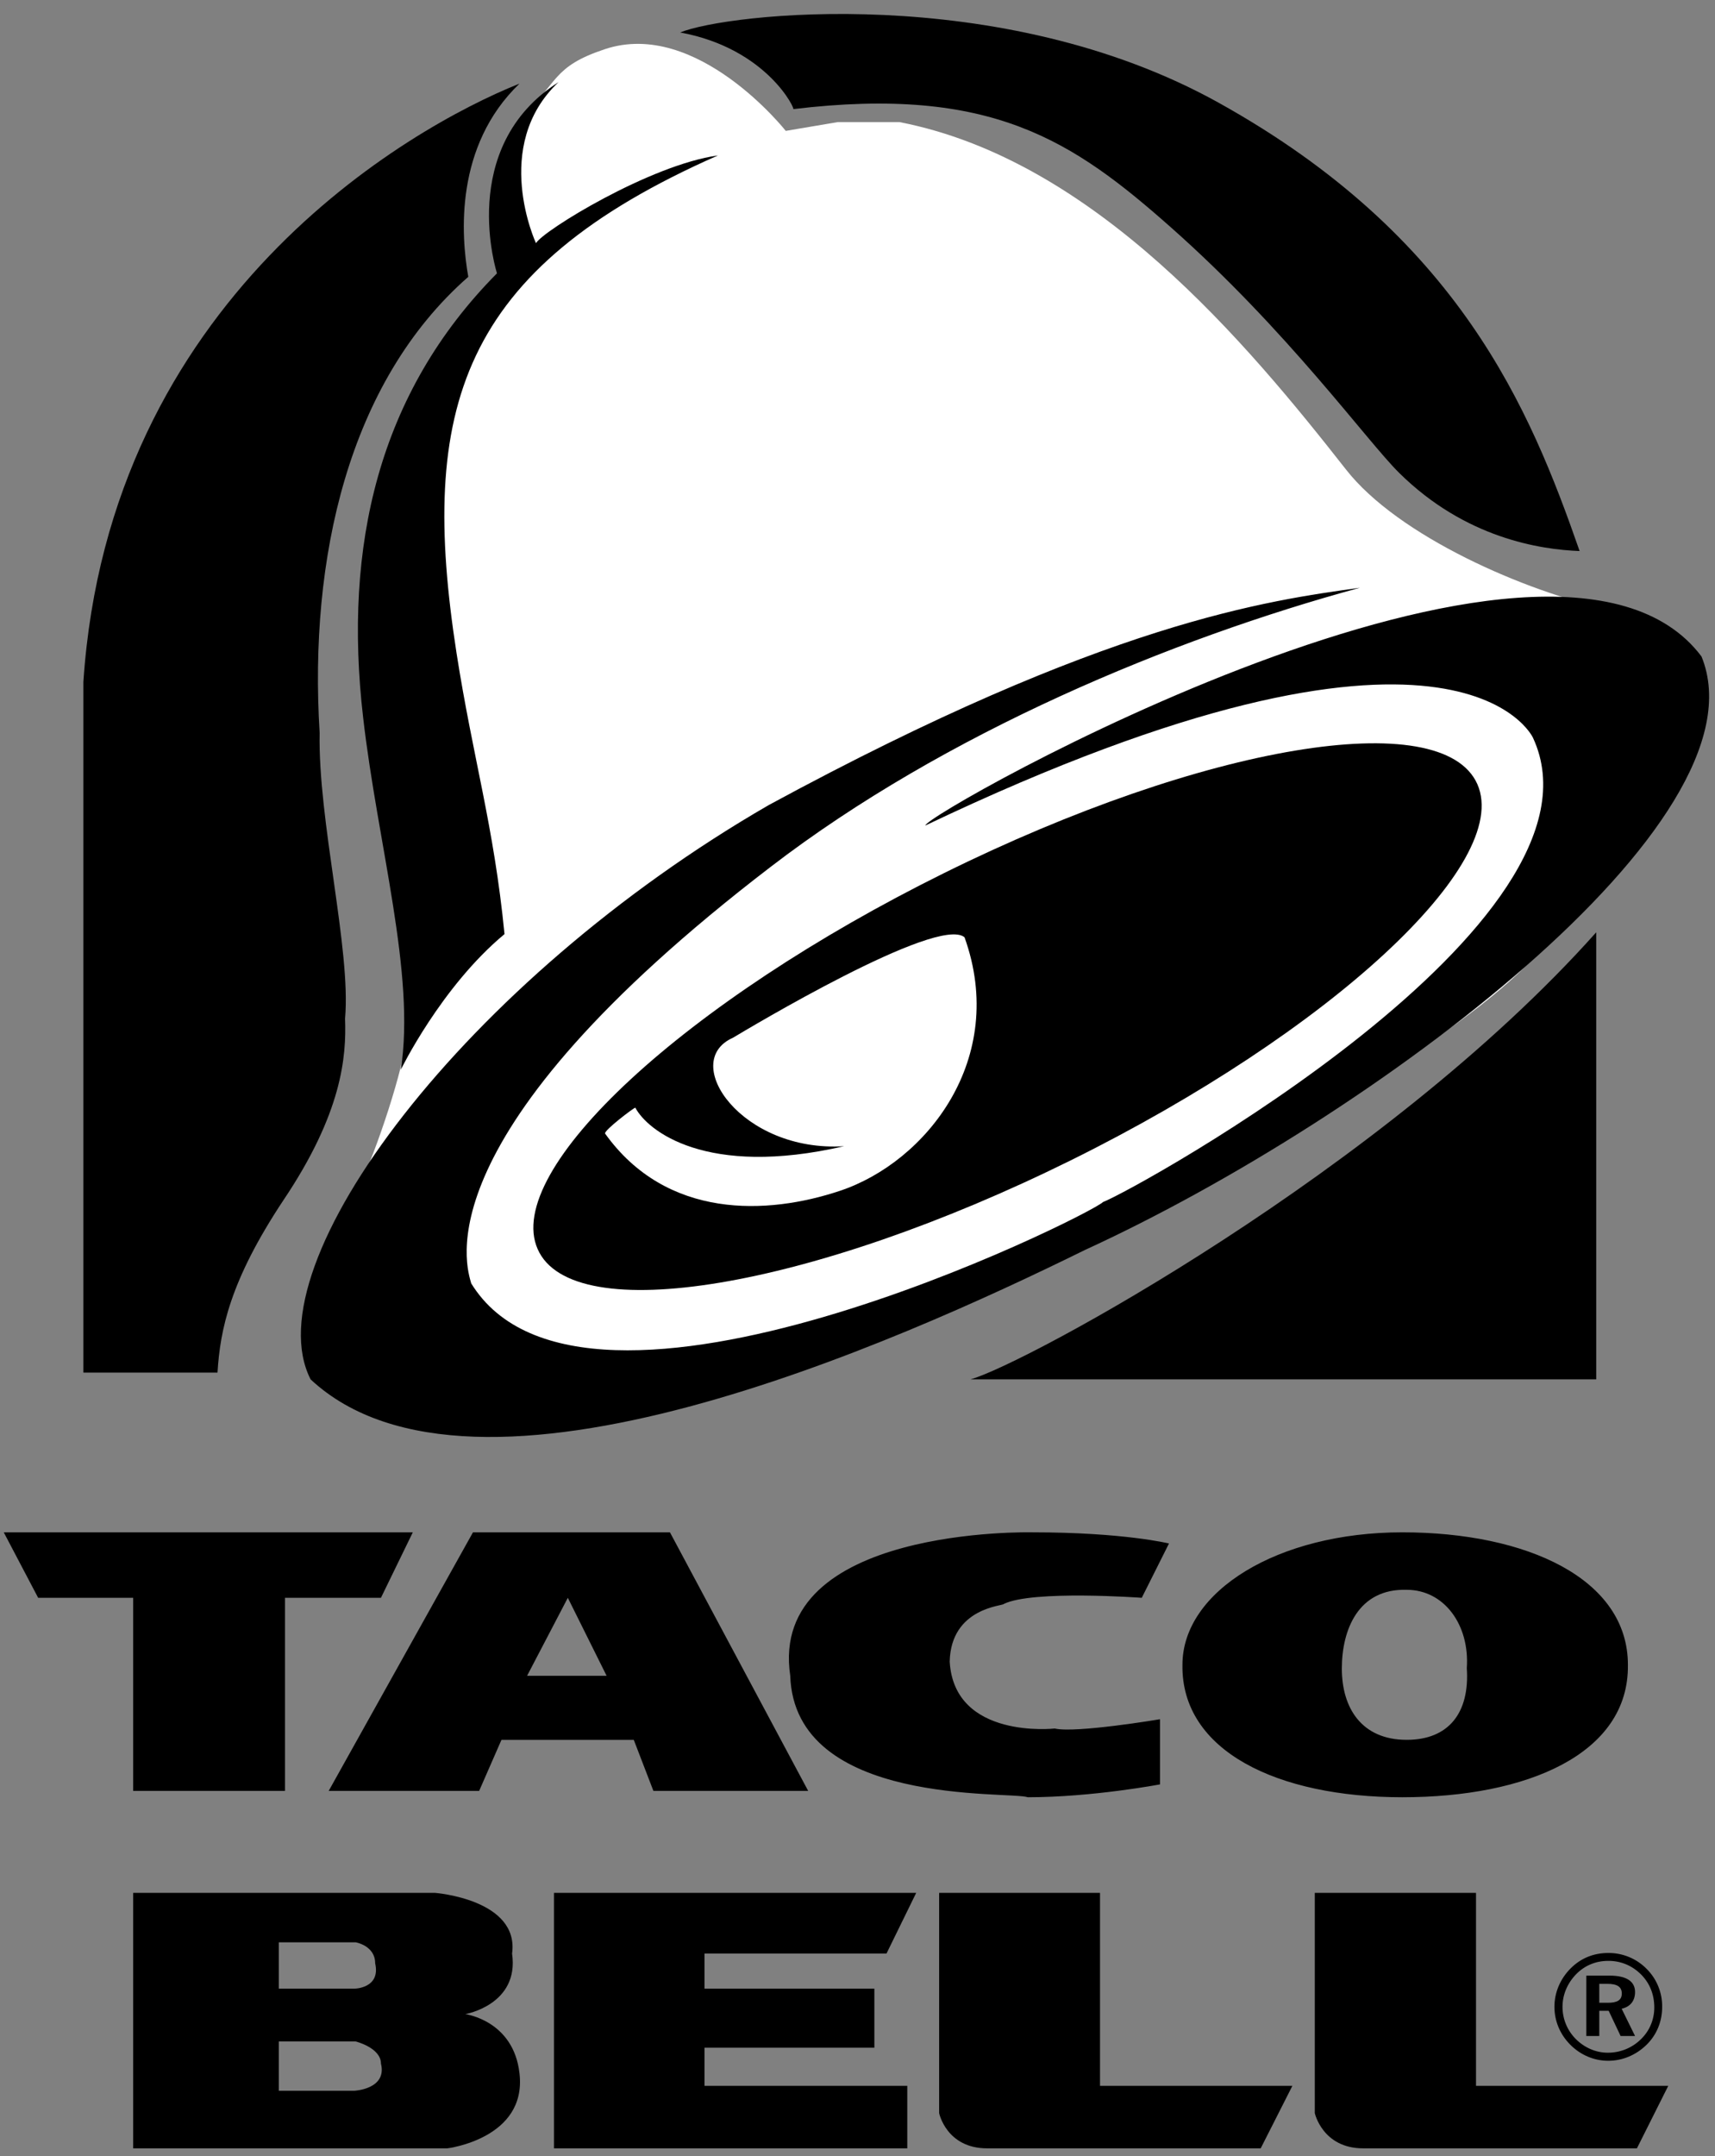
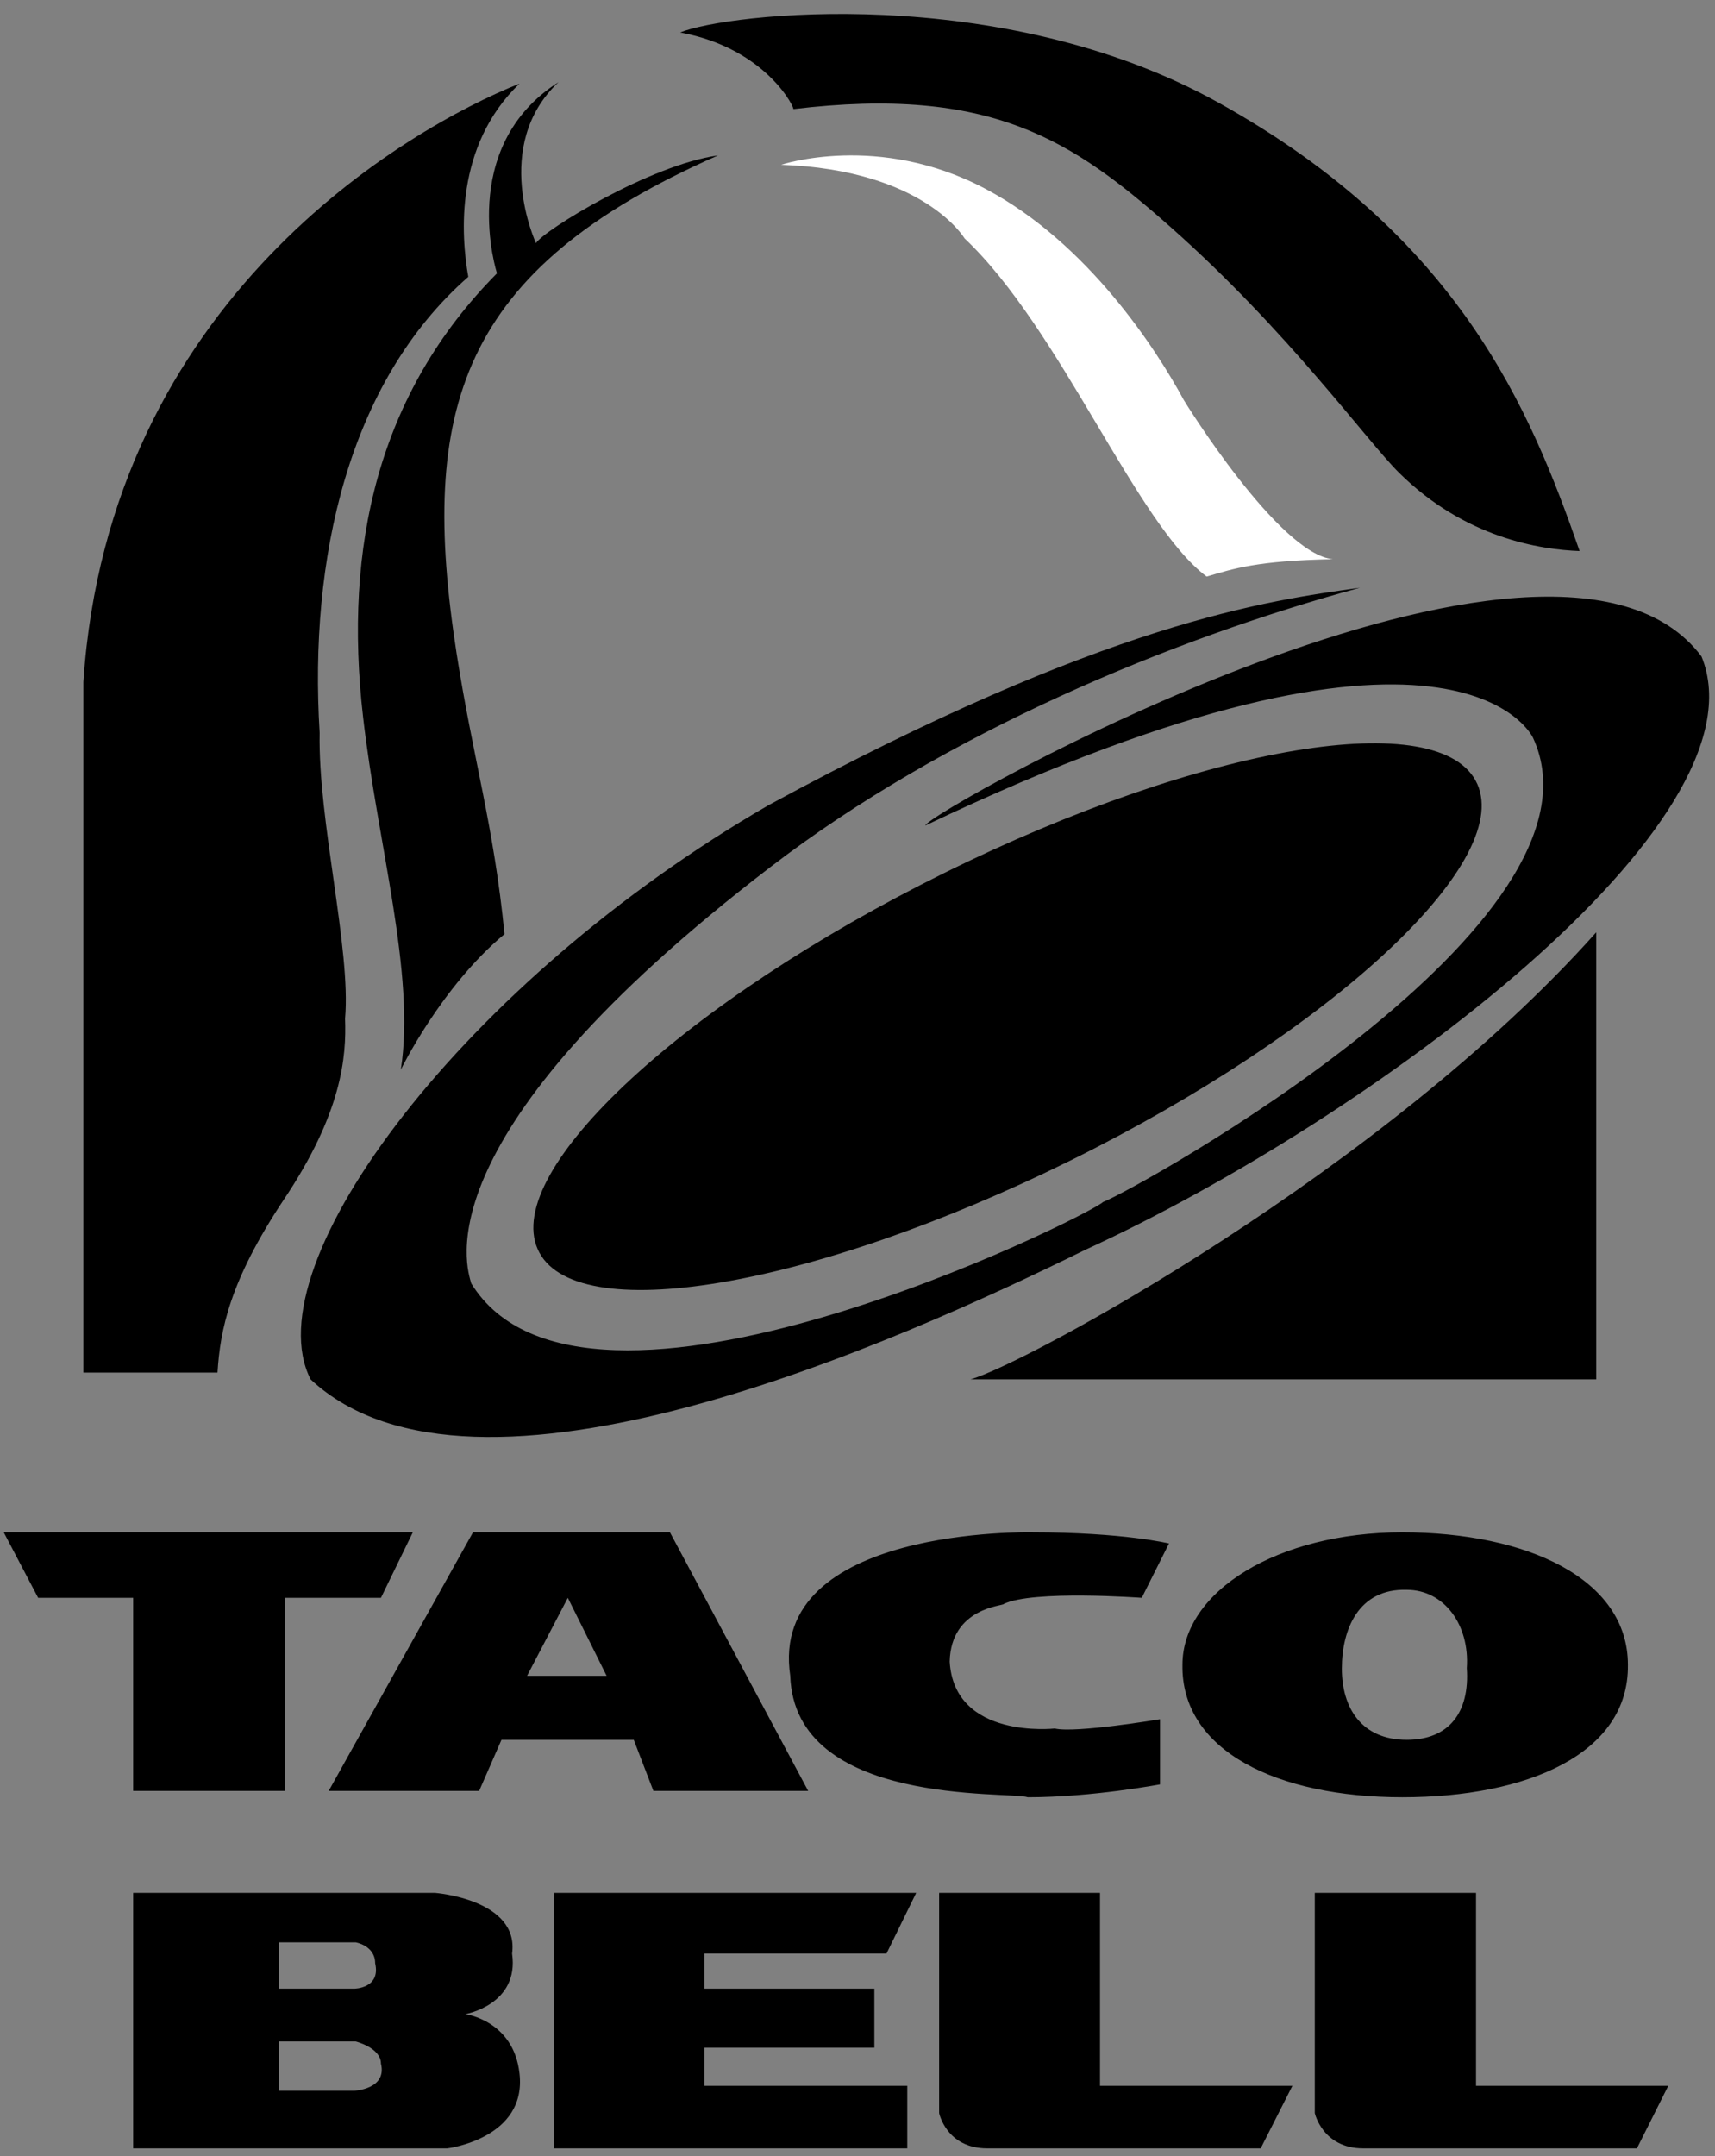
<svg xmlns="http://www.w3.org/2000/svg" width="100%" height="100%" viewBox="0 0 1760 2212" version="1.1" xml:space="preserve" style="fill-rule:evenodd;clip-rule:evenodd;stroke-linejoin:round;stroke-miterlimit:2;">
  <rect x="0" y="0" width="1760" height="2212" fill="#808080" stroke="none" />
  <g id="Artboard1" transform="matrix(0.97,0,0,0.863,-23.905,307.005)">
-     <rect x="24.645" y="-355.906" width="1813.93" height="2563.97" style="fill:none;" />
    <g transform="matrix(1.031,0,0,1.159,-376.639,-519.151)">
-       <path d="M1009.87,191.447C1104.39,159.917 1195.54,275.244 1195.54,275.244L1248.98,266.217L1312.12,266.217C1512.78,305.101 1669.43,493.953 1770.22,622.328C1823.87,691.25 1955.52,748.031 2039.5,766.033C2084.09,775.799 2069.18,773.711 2114.18,811.103C2164.97,852.853 2126.16,927.611 2081.22,987.583C2058.82,1017.43 1979.72,1107.27 1955.53,1131.28C1871.91,1214.98 1683.57,1316.6 1563.62,1382.5C1473.71,1431.94 1086.32,1604.05 955.859,1604.05C866.108,1604.05 629.825,1613.09 728.46,1415.2L764.399,1343.54C785.41,1292.77 809.236,1216.58 809.236,1182.04C830.402,1071.3 698.694,766.046 809.236,562.564C840.194,505.587 903.085,422.218 902.073,415.927C890.193,347.045 902.073,305.127 923.071,263.144C962.382,225.233 955.859,209.423 1009.87,191.447Z" style="fill:white;" />
-     </g>
+       </g>
    <g transform="matrix(1.031,0,0,1.159,-376.639,-519.151)">
      <path d="M1385.05,1555.87L2027.21,1555.87L2027.21,1097.29C1809.52,1341.33 1439.35,1541.07 1385.05,1555.87ZM1087.24,174.301C1177.07,190.85 1206.15,254.506 1203.15,252.923C1406.64,228.501 1490.21,285.283 1590.55,374.022C1710.89,480.491 1792.11,593.652 1824.96,626.012C1892.8,693.091 1969.91,704.725 2010.16,706.217C1959.37,560.527 1886.69,383.646 1639.81,246.4C1415.93,121.929 1133.57,154.885 1087.24,174.301Z" />
    </g>
    <g transform="matrix(1.031,0,0,1.159,-376.639,-519.151)">
      <path d="M1190.77,310.029C1337.48,315.126 1378.97,385.461 1378.97,385.461C1477.89,478.792 1555,678.371 1627.45,732.403C1655.19,724.361 1678.26,716.164 1756.96,714.569C1701.61,709.472 1604.41,552.317 1603.91,551.228C1576.32,500.14 1505.75,390.39 1400.59,334.776C1290.79,276.412 1190.77,310.029 1190.77,310.029Z" style="fill:white;" />
    </g>
    <g transform="matrix(1.031,0,0,1.159,-376.639,-519.151)">
      <path d="M922.306,226.75C855.732,290.704 862.152,382.219 869.765,424.941C746.41,533.005 706.178,714.582 717.228,892.644C715.386,982.706 749.588,1115.11 743.31,1185.79C744.737,1225.01 740.301,1282.48 679.914,1372.29C625.156,1454.81 615.104,1505 612.419,1548.9L474.784,1548.9L474.784,840.428C500.957,447.703 808.133,272.404 922.306,226.75Z" />
    </g>
    <g transform="matrix(1.031,0,0,1.159,-376.639,-519.151)">
      <path d="M962.382,225.233C892.8,290.704 939.218,390.403 939.218,390.403C946.897,377.368 1056.54,310.029 1125.96,300.432C860.246,417.497 818.846,560.527 857.729,811.09C874.564,918.817 895.977,987.738 906.924,1099.14C841.945,1153.06 800.52,1238.22 800.52,1238.22C815.837,1140.03 776.694,1006.88 761.805,876.562C741.559,701.431 777.291,544.302 899.207,421.349C899.22,421.362 857.392,292.235 962.382,225.233ZM1338.8,987.738C1885.13,727.448 1962.31,897.741 1962.31,897.741C2050.47,1087.59 1555.01,1360.98 1521.13,1373.95C1505.75,1388.67 988.607,1645.68 872.774,1457.42C868.339,1441.02 818.833,1306.95 1179.88,1030.29C1359.1,892.644 1591.95,796.292 1784.73,743.855C1690.91,757.071 1525.74,778.238 1178.3,966.663C866.692,1146.38 647.723,1437.79 707.942,1555.87C876.147,1712.76 1309.45,1518.15 1502.4,1423.21C1795.66,1288.82 2204.74,984.457 2135.24,814.359C1982.55,611.291 1337.48,976.351 1338.8,987.738ZM393.062,1712.76L812.828,1712.76L780.131,1779.92L681.678,1779.92L681.678,1977.98L525.872,1977.98L525.872,1779.92L428.365,1779.92L393.062,1712.76ZM874.564,1712.76L1076.7,1712.76L1218.54,1977.98L1059.72,1977.98L1039.57,1925.61L903.811,1925.61L880.906,1977.98L726.514,1977.98L874.564,1712.76ZM930.075,1859.95L1011.71,1859.95L971.902,1779.92L930.075,1859.95ZM957.687,2082.59L1329.38,2082.59L1298.9,2144.84L1112.16,2144.84L1112.16,2180.85L1286.46,2180.85L1286.46,2241.41L1112.16,2241.41L1112.16,2280.49L1320.23,2280.49L1320.23,2344.64L957.687,2344.64L957.687,2082.59ZM1352.93,2082.59L1518.02,2082.59L1518.02,2280.49L1715.43,2280.49L1682.9,2344.64L1402.2,2344.64C1360.37,2344.64 1352.93,2308.5 1352.93,2308.5L1352.93,2082.59ZM1738.4,2082.59L1903.85,2082.59L1903.85,2280.49L2101.15,2280.49L2068.96,2344.64L1788.09,2344.64C1746.37,2344.64 1738.41,2308.5 1738.41,2308.5L1738.41,2082.59L1738.4,2082.59Z" />
    </g>
    <g transform="matrix(1.031,0,0,1.159,-376.639,-519.151)">
-       <path d="M2039.52,2144.23C2024.55,2144.23 2011.4,2149.57 2001.01,2159.99C1990.3,2170.67 1984.32,2184.74 1984.32,2199.44C1984.32,2213.97 1990,2227.57 2000.38,2238.12C2010.94,2248.83 2024.85,2254.81 2039.52,2254.81C2053.91,2254.81 2067.82,2249.13 2078.69,2238.57C2089.22,2228.32 2094.88,2214.72 2094.88,2199.43C2095.03,2184.95 2089.36,2171 2079.14,2160.74C2068.75,2150.06 2054.42,2144.09 2039.52,2144.23ZM2039.68,2152.33C2052.7,2152.33 2064.18,2157.22 2073.35,2166.39C2082.22,2175.42 2086.8,2186.9 2086.8,2200.19C2086.8,2212.56 2081.91,2224.2 2073.03,2232.76C2063.95,2241.68 2051.68,2246.64 2038.94,2246.53C2026.98,2246.53 2015.23,2241.49 2006.22,2232.47C1997.48,2223.7 1992.58,2211.81 1992.61,2199.44C1992.61,2187.05 1997.65,2175.11 2006.83,2165.78C2015.68,2156.92 2026.82,2152.33 2039.68,2152.33ZM2017.06,2167.45L2017.06,2229.4L2030.35,2229.4L2030.35,2203.55L2040,2203.55L2052.23,2229.4L2067.06,2229.4L2053.3,2201.42C2062.17,2199.44 2067.06,2193.3 2067.06,2184.29C2067.06,2173.43 2058.34,2167.45 2040.91,2167.45L2017.06,2167.45ZM2030.35,2175.89L2038.46,2175.89C2048.56,2175.89 2053.45,2178.79 2053.45,2185.83C2053.45,2192.57 2048.86,2195.31 2039.07,2195.31L2030.35,2195.31L2030.35,2175.89Z" style="fill-rule:nonzero;" />
-     </g>
+       </g>
    <g transform="matrix(1.031,0,0,1.159,-376.639,-519.151)">
      <path d="M1560.86,1779.92C1560.86,1779.92 1448.46,1771.72 1419.18,1786.27C1419.18,1788.28 1365.07,1789.71 1363.76,1845.33C1368.41,1925.6 1471.55,1913.99 1471.55,1913.99C1493.13,1919.02 1579.61,1904.47 1579.61,1904.47L1579.61,1971.29C1579.61,1971.29 1510.25,1984.49 1443.96,1984.49C1425.3,1977.98 1204.67,1994.52 1200.14,1859.95C1177.08,1706.24 1448.46,1712.75 1448.46,1712.75C1542.55,1712.75 1588.8,1724.2 1588.8,1724.2L1560.86,1779.92ZM1766.17,1852.51C1766.17,1812.45 1783.17,1770.23 1832.75,1771.72C1871.23,1771.72 1897.49,1807.77 1894.4,1852.08C1897.49,1897.76 1875.93,1925.6 1832.75,1925.6C1786.43,1925.61 1766.17,1892.91 1766.17,1852.51ZM1602.6,1848.67C1602.6,1773.39 1700.19,1712.76 1828.24,1712.76C1955.87,1712.76 2059.73,1760.27 2059.73,1848.67C2060.9,1940.33 1955.87,1984.49 1828.24,1984.49C1700.21,1984.49 1601.23,1937.09 1602.6,1848.67ZM525.872,2082.59L835.811,2082.59C835.811,2082.59 922.293,2089.29 914.693,2144.84C922.306,2197.34 866.679,2206.97 866.679,2206.97C866.679,2206.97 916.275,2213.39 922.306,2267.76C930.075,2334.69 848.197,2344.65 848.197,2344.65L525.872,2344.65L525.872,2082.59ZM675.323,2133.28L675.323,2180.85L752.61,2180.85C752.545,2180.85 780.144,2180.85 774.191,2154.76C774.191,2136.63 754.192,2133.28 754.192,2133.28L675.323,2133.28ZM675.323,2234.99L675.323,2285.57L752.61,2285.57C752.545,2285.57 786.655,2284.16 780.144,2257.72C780.144,2241.41 754.205,2234.99 754.205,2234.99L675.323,2234.99ZM940.969,1422.29C904.913,1341 1092.08,1168.06 1358.05,1036.51C1624.67,904.693 1869.29,863.851 1905.26,945.418C1941.06,1026.88 1754.13,1199.5 1487.84,1331.29C1221.48,1462.86 976.74,1503.69 940.969,1422.29Z" />
    </g>
    <g transform="matrix(1.031,0,0,1.159,-376.639,-519.151)">
-       <path d="M1010.12,1303.72C1008.79,1300.61 1039.57,1277.18 1041.16,1277.18C1053.53,1300.61 1113.58,1349.37 1255.43,1316.68C1150.64,1323.37 1086.06,1230.03 1141.35,1205.45C1155.31,1197.15 1351.27,1079.5 1378.98,1102.39C1423.72,1226.93 1339.75,1332.99 1251,1362.5C1177.07,1387.18 1073.44,1392.11 1010.12,1303.72Z" style="fill:white;" />
-     </g>
+       </g>
  </g>
</svg>